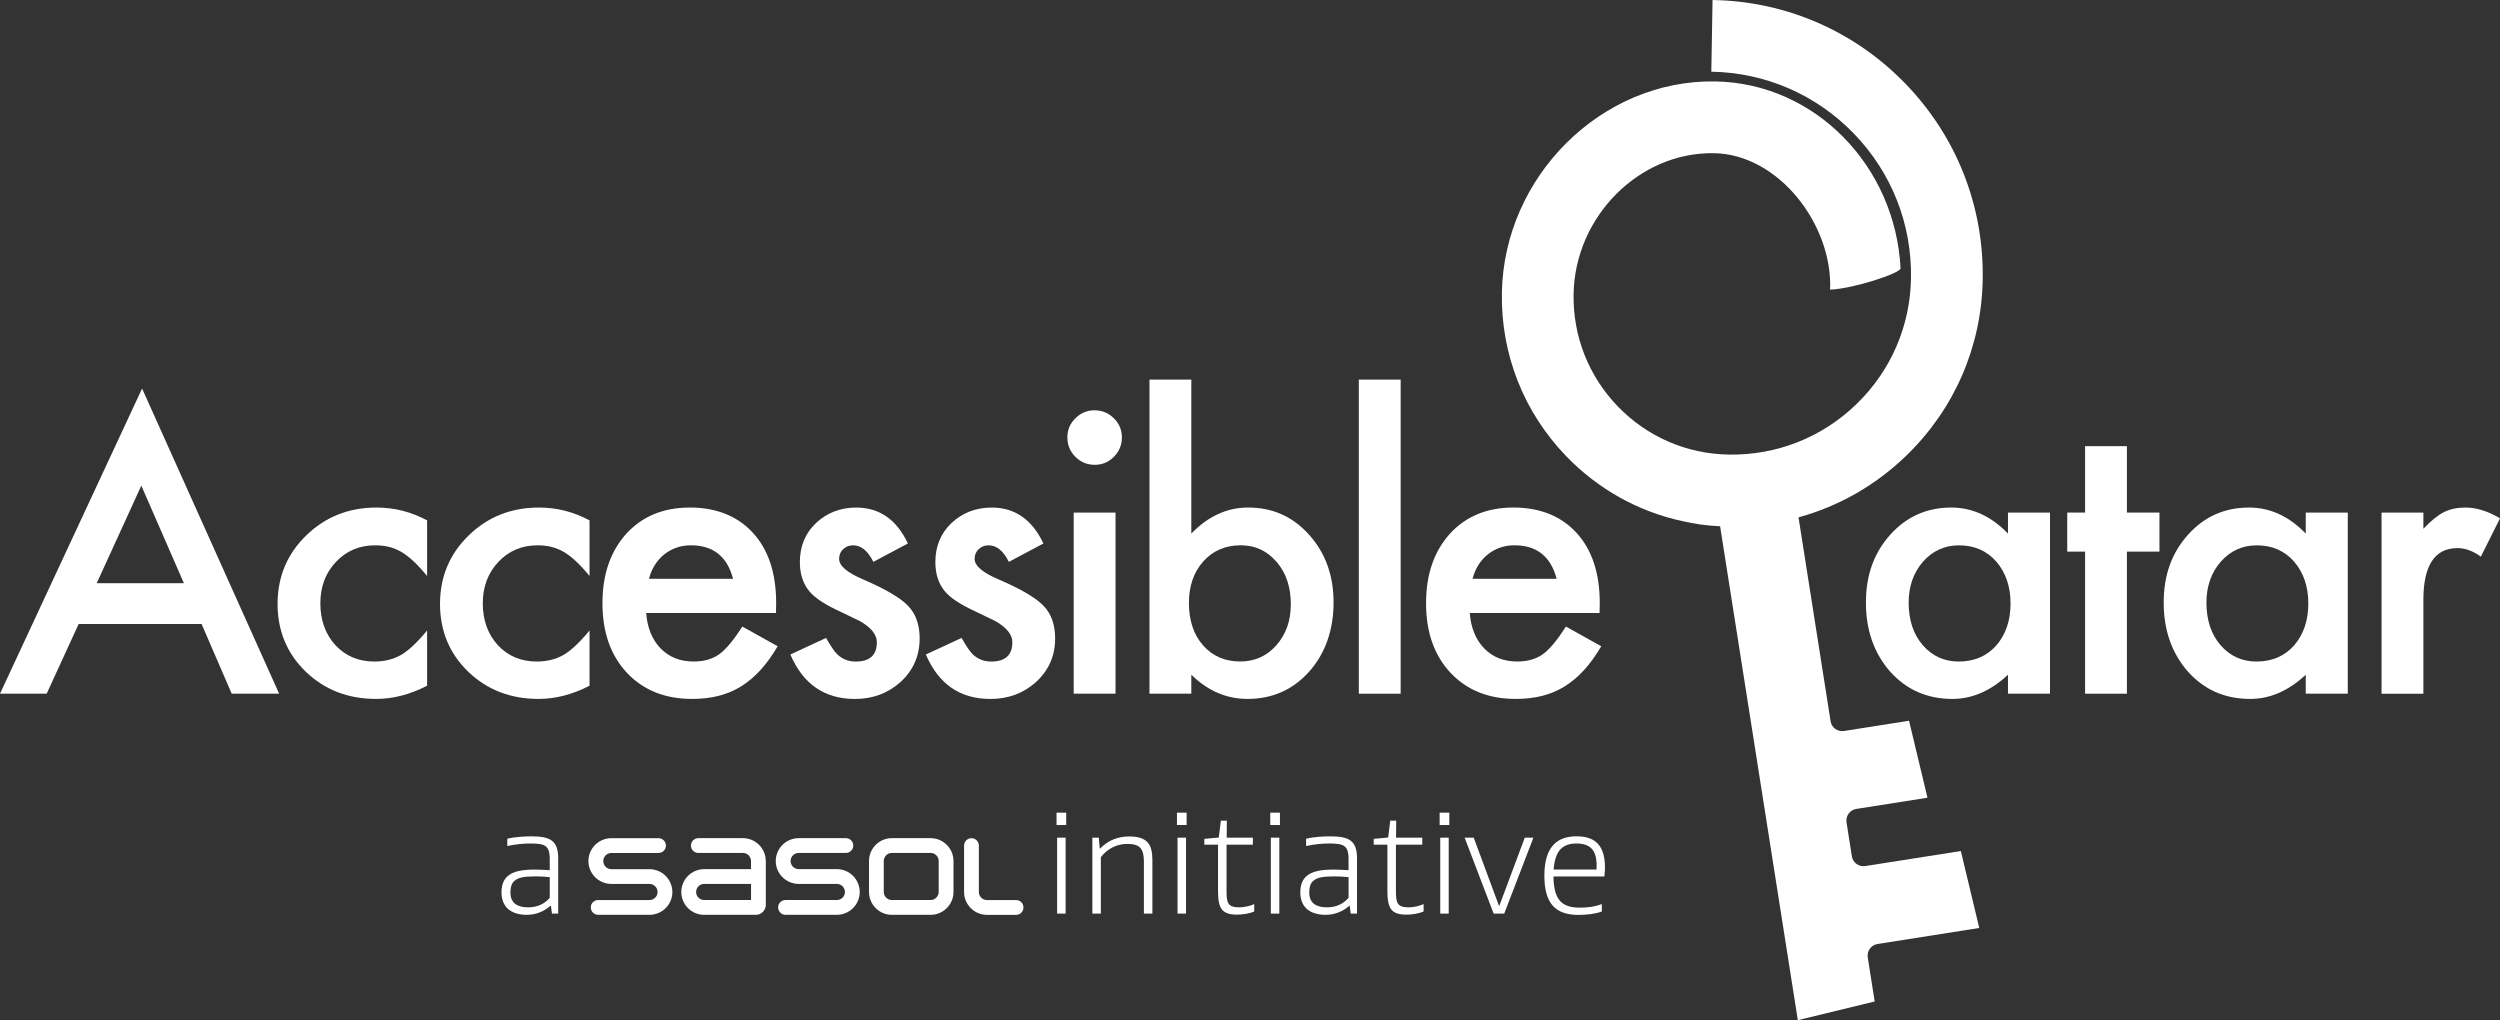
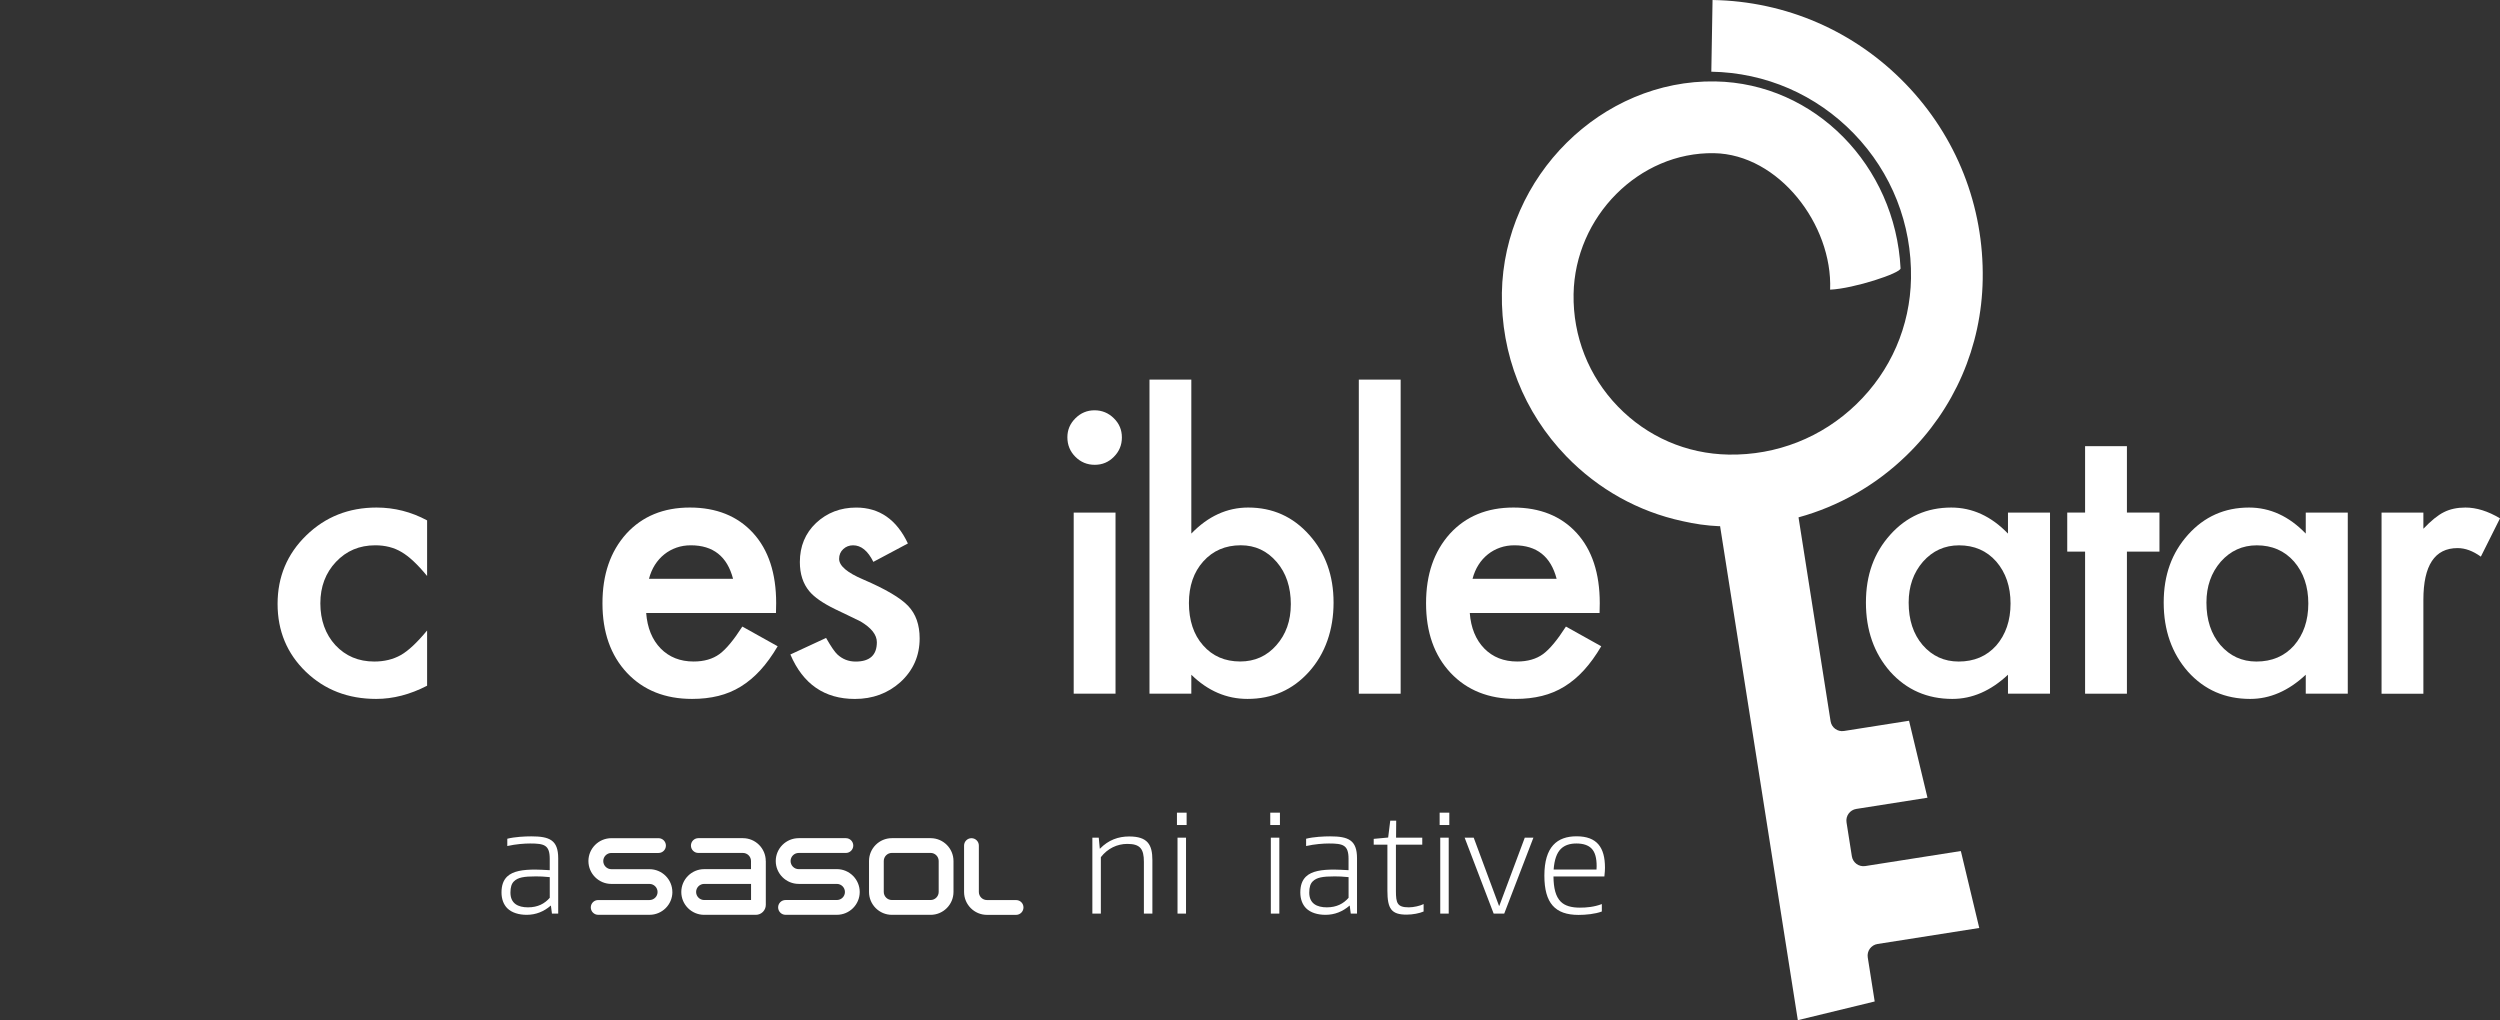
<svg xmlns="http://www.w3.org/2000/svg" id="Layer_2" data-name="Layer 2" viewBox="0 0 914.95 373.36">
  <rect x="0" y="0" width="914.95" height="373.36" fill="#333333" stroke="none" />
  <defs>
    <style>
      .cls-1 {
        fill: #fff;
        stroke-width: 0px;
      }
    </style>
  </defs>
  <g id="Layer_1-2" data-name="Layer 1">
    <g>
-       <path class="cls-1" d="M73.78,228.36H28.79l-11.71,25.52H0l52-111.69,50.16,111.69h-17.36l-11.03-25.52ZM67.31,213.45l-15.59-35.73-16.33,35.73h31.92Z" />
      <path class="cls-1" d="M156.31,190.45v20.35c-3.49-4.26-6.63-7.19-9.39-8.78-2.72-1.63-5.92-2.45-9.6-2.45-5.76,0-10.55,2.02-14.36,6.06s-5.72,9.1-5.72,15.18,1.84,11.32,5.51,15.31c3.72,3.99,8.46,5.99,14.23,5.99,3.67,0,6.92-.79,9.73-2.38,2.72-1.54,5.92-4.54,9.6-8.98v20.21c-6.22,3.22-12.43,4.83-18.65,4.83-10.25,0-18.83-3.31-25.73-9.94-6.9-6.67-10.34-14.95-10.34-24.84s3.49-18.24,10.48-25.05c6.99-6.8,15.56-10.21,25.73-10.21,6.53,0,12.7,1.57,18.51,4.7Z" />
-       <path class="cls-1" d="M215.76,190.45v20.35c-3.49-4.26-6.63-7.19-9.39-8.78-2.72-1.63-5.92-2.45-9.6-2.45-5.76,0-10.55,2.02-14.36,6.06s-5.72,9.1-5.72,15.18,1.84,11.32,5.51,15.31c3.72,3.99,8.46,5.99,14.23,5.99,3.67,0,6.92-.79,9.73-2.38,2.72-1.54,5.92-4.54,9.6-8.98v20.21c-6.22,3.22-12.43,4.83-18.65,4.83-10.25,0-18.83-3.31-25.73-9.94-6.9-6.67-10.34-14.95-10.34-24.84s3.49-18.24,10.48-25.05c6.99-6.8,15.56-10.21,25.73-10.21,6.53,0,12.7,1.57,18.51,4.7Z" />
      <path class="cls-1" d="M284,224.34h-47.51c.41,5.44,2.18,9.78,5.31,13,3.13,3.18,7.15,4.76,12.05,4.76,3.81,0,6.97-.91,9.46-2.72,2.45-1.81,5.24-5.17,8.37-10.07l12.93,7.21c-2,3.4-4.11,6.32-6.33,8.75-2.22,2.43-4.61,4.42-7.15,5.99-2.54,1.57-5.29,2.71-8.24,3.44-2.95.73-6.15,1.09-9.6,1.09-9.89,0-17.83-3.18-23.82-9.53-5.99-6.4-8.98-14.88-8.98-25.46s2.9-18.96,8.71-25.45c5.85-6.4,13.61-9.6,23.28-9.6s17.47,3.11,23.14,9.33c5.63,6.17,8.44,14.72,8.44,25.66l-.07,3.61ZM268.28,211.82c-2.13-8.17-7.28-12.25-15.45-12.25-1.86,0-3.61.28-5.24.85-1.63.57-3.12,1.38-4.46,2.45-1.34,1.07-2.48,2.35-3.44,3.85-.95,1.5-1.68,3.2-2.18,5.11h30.76Z" />
      <path class="cls-1" d="M332.29,198.89l-12.66,6.74c-2-4.04-4.47-6.06-7.42-6.06-1.41,0-2.61.47-3.61,1.4-1,.93-1.5,2.12-1.5,3.57,0,2.54,2.95,5.05,8.85,7.55,8.12,3.49,13.59,6.71,16.4,9.65,2.81,2.94,4.22,6.91,4.22,11.9,0,6.39-2.36,11.74-7.08,16.04-4.58,4.08-10.12,6.12-16.61,6.12-11.12,0-18.99-5.42-23.62-16.27l13.07-6.06c1.81,3.18,3.2,5.19,4.15,6.06,1.86,1.72,4.08,2.59,6.67,2.59,5.17,0,7.76-2.36,7.76-7.08,0-2.72-2-5.26-5.99-7.62-1.54-.77-3.09-1.52-4.63-2.25-1.54-.73-3.11-1.47-4.7-2.25-4.45-2.18-7.58-4.35-9.39-6.53-2.31-2.77-3.47-6.33-3.47-10.69,0-5.76,1.97-10.53,5.92-14.29,4.04-3.77,8.94-5.65,14.7-5.65,8.48,0,14.79,4.38,18.92,13.14Z" />
-       <path class="cls-1" d="M381.88,198.89l-12.66,6.74c-2-4.04-4.47-6.06-7.42-6.06-1.41,0-2.61.47-3.61,1.4-1,.93-1.5,2.12-1.5,3.57,0,2.54,2.95,5.05,8.85,7.55,8.12,3.49,13.59,6.71,16.4,9.65,2.81,2.94,4.22,6.91,4.22,11.9,0,6.39-2.36,11.74-7.08,16.04-4.58,4.08-10.12,6.12-16.61,6.12-11.12,0-18.99-5.42-23.62-16.27l13.07-6.06c1.81,3.18,3.2,5.19,4.15,6.06,1.86,1.72,4.08,2.59,6.67,2.59,5.17,0,7.76-2.36,7.76-7.08,0-2.72-2-5.26-5.99-7.62-1.54-.77-3.09-1.52-4.63-2.25-1.54-.73-3.11-1.47-4.7-2.25-4.45-2.18-7.58-4.35-9.39-6.53-2.31-2.77-3.47-6.33-3.47-10.69,0-5.76,1.97-10.53,5.92-14.29,4.04-3.77,8.94-5.65,14.7-5.65,8.48,0,14.79,4.38,18.92,13.14Z" />
      <path class="cls-1" d="M390.64,160.03c0-2.68.97-4.99,2.93-6.94,1.95-1.95,4.29-2.93,7.01-2.93s5.13.98,7.08,2.93c1.95,1.91,2.93,4.24,2.93,7.01s-.98,5.13-2.93,7.08c-1.91,1.95-4.24,2.93-7.01,2.93s-5.13-.98-7.08-2.93c-1.95-1.95-2.93-4.33-2.93-7.15ZM408.26,187.59v66.29h-15.31v-66.29h15.31Z" />
      <path class="cls-1" d="M436,138.93v56.35c6.13-6.35,13.07-9.53,20.83-9.53,8.94,0,16.38,3.34,22.32,10.01,5.94,6.62,8.91,14.88,8.91,24.77s-2.99,18.65-8.98,25.32c-5.95,6.62-13.45,9.94-22.53,9.94-7.67,0-14.52-2.95-20.55-8.85v6.94h-15.31v-114.95h15.31ZM472.42,221.21c0-6.35-1.72-11.52-5.17-15.52-3.49-4.08-7.87-6.13-13.14-6.13-5.63,0-10.21,1.97-13.75,5.92-3.49,3.9-5.24,8.98-5.24,15.24s1.72,11.59,5.17,15.45c3.45,3.95,7.99,5.92,13.61,5.92,5.31,0,9.71-1.97,13.2-5.92,3.54-3.99,5.31-8.98,5.31-14.97Z" />
      <path class="cls-1" d="M512.61,138.93v114.95h-15.31v-114.95h15.31Z" />
      <path class="cls-1" d="M585.41,224.34h-47.5c.41,5.44,2.18,9.78,5.31,13,3.13,3.18,7.15,4.76,12.05,4.76,3.81,0,6.97-.91,9.46-2.72,2.45-1.81,5.24-5.17,8.37-10.07l12.93,7.21c-2,3.4-4.11,6.32-6.33,8.75s-4.61,4.42-7.15,5.99c-2.54,1.57-5.29,2.71-8.24,3.44-2.95.73-6.15,1.09-9.6,1.09-9.89,0-17.83-3.18-23.82-9.53-5.99-6.4-8.98-14.88-8.98-25.46s2.9-18.96,8.71-25.45c5.85-6.4,13.61-9.6,23.28-9.6s17.47,3.11,23.14,9.33c5.62,6.17,8.44,14.72,8.44,25.66l-.07,3.61ZM569.69,211.82c-2.13-8.17-7.28-12.25-15.45-12.25-1.86,0-3.61.28-5.24.85-1.63.57-3.12,1.38-4.46,2.45-1.34,1.07-2.49,2.35-3.44,3.85-.95,1.5-1.68,3.2-2.18,5.11h30.76Z" />
      <path class="cls-1" d="M734.88,187.59h15.38v66.29h-15.38v-6.94c-6.31,5.9-13.09,8.85-20.35,8.85-9.17,0-16.74-3.31-22.73-9.94-5.94-6.76-8.91-15.2-8.91-25.32s2.97-18.22,8.91-24.84,13.39-9.94,22.32-9.94c7.71,0,14.63,3.18,20.76,9.53v-7.69ZM698.53,220.53c0,6.35,1.7,11.53,5.1,15.52,3.49,4.04,7.89,6.06,13.2,6.06,5.67,0,10.25-1.95,13.75-5.85,3.49-4.04,5.24-9.16,5.24-15.38s-1.75-11.34-5.24-15.38c-3.49-3.95-8.03-5.92-13.61-5.92-5.26,0-9.66,2-13.2,5.99-3.5,4.04-5.24,9.03-5.24,14.97Z" />
      <path class="cls-1" d="M778.41,201.88v52h-15.31v-52h-6.53v-14.29h6.53v-24.3h15.31v24.3h11.91v14.29h-11.91Z" />
      <path class="cls-1" d="M843.86,187.59h15.38v66.29h-15.38v-6.94c-6.31,5.9-13.09,8.85-20.35,8.85-9.17,0-16.74-3.31-22.73-9.94-5.94-6.76-8.91-15.2-8.91-25.32s2.97-18.22,8.91-24.84,13.39-9.94,22.32-9.94c7.71,0,14.63,3.18,20.76,9.53v-7.69ZM807.51,220.53c0,6.35,1.7,11.53,5.1,15.52,3.49,4.04,7.89,6.06,13.2,6.06,5.67,0,10.25-1.95,13.75-5.85,3.49-4.04,5.24-9.16,5.24-15.38s-1.75-11.34-5.24-15.38c-3.49-3.95-8.03-5.92-13.61-5.92-5.26,0-9.66,2-13.2,5.99-3.5,4.04-5.24,9.03-5.24,14.97Z" />
      <path class="cls-1" d="M871.6,187.59h15.31v5.92c2.81-2.95,5.31-4.97,7.49-6.06,2.22-1.13,4.85-1.7,7.89-1.7,4.04,0,8.26,1.32,12.66,3.95l-7.01,14.02c-2.9-2.09-5.74-3.13-8.51-3.13-8.35,0-12.52,6.31-12.52,18.92v34.37h-15.31v-66.29Z" />
      <path class="cls-1" d="M657.96,373.36l28.14-6.84-2.54-16.12c-.37-2.35,1.23-4.55,3.58-4.92l37.23-5.86-6.74-28.16-34.97,5.5c-2.35.37-4.55-1.23-4.92-3.58l-1.95-12.41c-.37-2.35,1.23-4.55,3.58-4.92l26.05-4.1-6.75-28.17-23.82,3.75c-2.33.37-4.52-1.23-4.89-3.56l-1.92-12.22-9.82-62.42h.05c14.64-4.03,28.12-11.67,39.34-22.52,17.66-17.05,27.61-39.95,28.02-64.5.47-26.87-9.56-52.32-28.24-71.64C678.71,11.36,653.64.46,626.77,0h-.01s-.45,26.24-.45,26.24h.01c19.85.34,38.39,8.4,52.19,22.68,13.8,14.28,21.22,33.09,20.88,52.96-.3,17.53-7.4,33.89-20.01,46.07-12.6,12.18-29.19,18.72-46.72,18.42t-.02,0c-15.42-.26-29.81-6.52-40.53-17.61-10.72-11.09-16.47-25.7-16.21-41.12.49-28.43,24.03-52.05,51.41-51.58,23.65.4,43.43,26.17,42.48,49.95,8.76-.4,25.87-6.07,25.78-7.8-1.92-37.56-31.36-67.78-67.81-68.41-41.61-.71-77.37,34.73-78.1,77.38-.38,22.44,7.99,43.68,23.58,59.81,11.7,12.1,26.4,20.25,42.47,23.72,4.43,1.03,8.93,1.67,13.47,1.87l.34-.04,28.45,180.8Z" />
-       <path class="cls-1" d="M390.21,301.94h-3.54v-4.52h3.54v4.52ZM389.99,334.36h-3.11v-27.79h3.11v27.79Z" />
      <path class="cls-1" d="M402.57,310.6c3.11-3.21,6.76-4.47,10.68-4.47,6.76,0,8.5,3,8.5,8.66v19.56h-3.11v-18.96c0-4.69-1.36-6.54-6.05-6.54-3.7,0-7.19,1.63-9.7,4.85v20.65h-3.11v-27.79h2.34l.38,4.03h.05Z" />
      <path class="cls-1" d="M434.28,301.94h-3.54v-4.52h3.54v4.52ZM434.06,334.36h-3.11v-27.79h3.11v27.79Z" />
-       <path class="cls-1" d="M459.01,333.6c-1.47.65-3.98,1.14-6.21,1.14-5.56,0-7.03-2.13-7.03-8.77v-16.84h-5.01v-2.12l5.29-.49.76-6.16h2.18l-.05,6.21h9.59v2.56h-9.64v16.95c0,4.47.49,5.99,4.74,5.99,1.69,0,4.14-.54,5.39-1.2v2.72Z" />
      <path class="cls-1" d="M468.43,301.94h-3.54v-4.52h3.54v4.52ZM468.21,334.36h-3.11v-27.79h3.11v27.79Z" />
      <path class="cls-1" d="M493.54,318.45v-4.14c0-5.07-2.02-5.61-7.19-5.61-2.02,0-5.18.22-8.34.93v-2.67c2.78-.71,6.59-.87,8.77-.87,6.7,0,9.86,1.36,9.86,8.01v20.27h-2.29l-.38-2.94h-.05c-2.51,2.18-5.45,3.38-8.83,3.38-2.78,0-5.45-.76-7.08-2.4-1.36-1.36-2.12-3.38-2.12-5.77,0-2.67.71-4.47,2.02-5.78,2.18-2.12,5.94-2.61,10.35-2.61,1.09,0,3.38.11,5.29.22ZM493.54,321.01c-1.91-.22-3.98-.27-5.07-.27-4.41,0-6.59.38-8.06,1.85-.82.82-1.25,2.07-1.25,4.09,0,4.03,2.83,5.39,6.43,5.39s6.1-1.36,7.96-3.49v-7.57Z" />
      <path class="cls-1" d="M521,333.6c-1.47.65-3.98,1.14-6.21,1.14-5.56,0-7.03-2.13-7.03-8.77v-16.84h-5.01v-2.12l5.29-.49.76-6.16h2.18l-.05,6.21h9.59v2.56h-9.64v16.95c0,4.47.49,5.99,4.74,5.99,1.69,0,4.14-.54,5.39-1.2v2.72Z" />
      <path class="cls-1" d="M530.42,301.94h-3.54v-4.52h3.54v4.52ZM530.2,334.36h-3.1v-27.79h3.1v27.79Z" />
      <path class="cls-1" d="M558.04,306.57h3.16l-10.68,27.79h-3.87l-10.62-27.79h3.32l9.26,24.95h.11l9.32-24.95Z" />
      <path class="cls-1" d="M568.54,320.79c.05,4.36.82,7.35,2.67,9.21,1.53,1.53,3.92,2.18,6.97,2.18,2.4,0,5.18-.22,8.06-1.31v2.72c-2.45.93-5.94,1.25-8.5,1.25-8.61,0-12.53-4.3-12.53-14.38,0-10.57,4.68-14.39,11.77-14.39,7.46,0,10.41,4.03,10.41,11.5,0,.44-.05,1.96-.22,3.21h-18.64ZM571.21,310.71c-1.47,1.47-2.34,3.92-2.61,7.52h15.69c.05-.71.05-.98.05-1.25,0-2.89-.54-5.12-1.91-6.48-1.2-1.2-3.05-1.8-5.5-1.8-2.23,0-4.25.54-5.72,2.01Z" />
      <path class="cls-1" d="M201.19,318.45v-4.14c0-5.07-2.02-5.61-7.19-5.61-2.02,0-5.18.22-8.34.93v-2.67c2.78-.71,6.59-.87,8.77-.87,6.7,0,9.86,1.36,9.86,8.01v20.27h-2.29l-.38-2.94h-.05c-2.5,2.18-5.45,3.38-8.83,3.38-2.78,0-5.45-.76-7.08-2.4-1.36-1.36-2.12-3.38-2.12-5.77,0-2.67.71-4.47,2.01-5.78,2.18-2.12,5.94-2.61,10.35-2.61,1.09,0,3.38.11,5.29.22ZM201.19,321.01c-1.91-.22-3.98-.27-5.07-.27-4.41,0-6.59.38-8.06,1.85-.82.82-1.25,2.07-1.25,4.09,0,4.03,2.83,5.39,6.43,5.39s6.1-1.36,7.96-3.49v-7.57Z" />
      <path class="cls-1" d="M246.08,326.46c0,4.6-3.75,8.34-8.37,8.34h-18.79c-1.49,0-2.7-1.21-2.7-2.71s1.21-2.69,2.7-2.69h18.77c1.64,0,2.97-1.32,2.97-2.94s-1.33-2.96-2.96-2.96h-13.95c-4.63,0-8.4-3.76-8.4-8.37s3.77-8.37,8.4-8.37h17.26c1.49,0,2.7,1.22,2.7,2.71s-1.21,2.7-2.69,2.7h-17.27c-1.64,0-2.97,1.33-2.97,2.96s1.33,2.98,2.97,2.98h13.95c4.62,0,8.37,3.75,8.37,8.37ZM371.87,329.4h-10.67c-1.63,0-2.96-1.33-2.96-2.96v-16.99c0-1.48-1.21-2.69-2.7-2.69s-2.71,1.21-2.71,2.7v16.98c0,4.62,3.76,8.38,8.37,8.38h10.67c1.49,0,2.7-1.22,2.7-2.72s-1.2-2.69-2.69-2.69ZM348.96,315.12v11.31c0,4.62-3.76,8.38-8.37,8.38h-14.18c-4.62,0-8.37-3.76-8.37-8.38v-11.31c0-4.62,3.76-8.37,8.37-8.37h14.18c4.62,0,8.37,3.76,8.37,8.37ZM323.44,326.43c0,1.63,1.33,2.96,2.96,2.96h14.18c1.63,0,2.96-1.34,2.96-2.97v-11.31c0-1.63-1.33-2.96-2.96-2.96h-14.18c-1.63,0-2.96,1.33-2.96,2.96v11.32ZM306.25,318.09h-13.94c-1.64,0-2.97-1.33-2.97-2.97s1.33-2.96,2.97-2.96h17.27c1.48,0,2.7-1.21,2.7-2.7s-1.21-2.71-2.7-2.71h-17.26c-4.64,0-8.41,3.76-8.41,8.37s3.77,8.37,8.41,8.37h13.94c1.64,0,2.97,1.33,2.97,2.96s-1.33,2.94-2.97,2.94h-18.78c-1.49,0-2.7,1.2-2.7,2.69s1.21,2.72,2.7,2.72h18.79c4.62,0,8.37-3.75,8.37-8.35s-3.75-8.37-8.37-8.37ZM280.27,315.12v16.03c0,2.02-1.63,3.66-3.65,3.66h-18.91c-4.62,0-8.37-3.75-8.37-8.35s3.76-8.37,8.37-8.37h17.14v-2.97c0-1.63-1.32-2.96-2.96-2.96h-16.32c-1.49,0-2.7-1.21-2.7-2.7s1.21-2.71,2.7-2.71h16.32c4.61,0,8.36,3.76,8.36,8.37ZM274.87,323.49h-17.14c-1.64,0-2.96,1.32-2.97,2.94,0,1.63,1.33,2.96,2.97,2.96h17.14v-5.9Z" />
    </g>
  </g>
</svg>